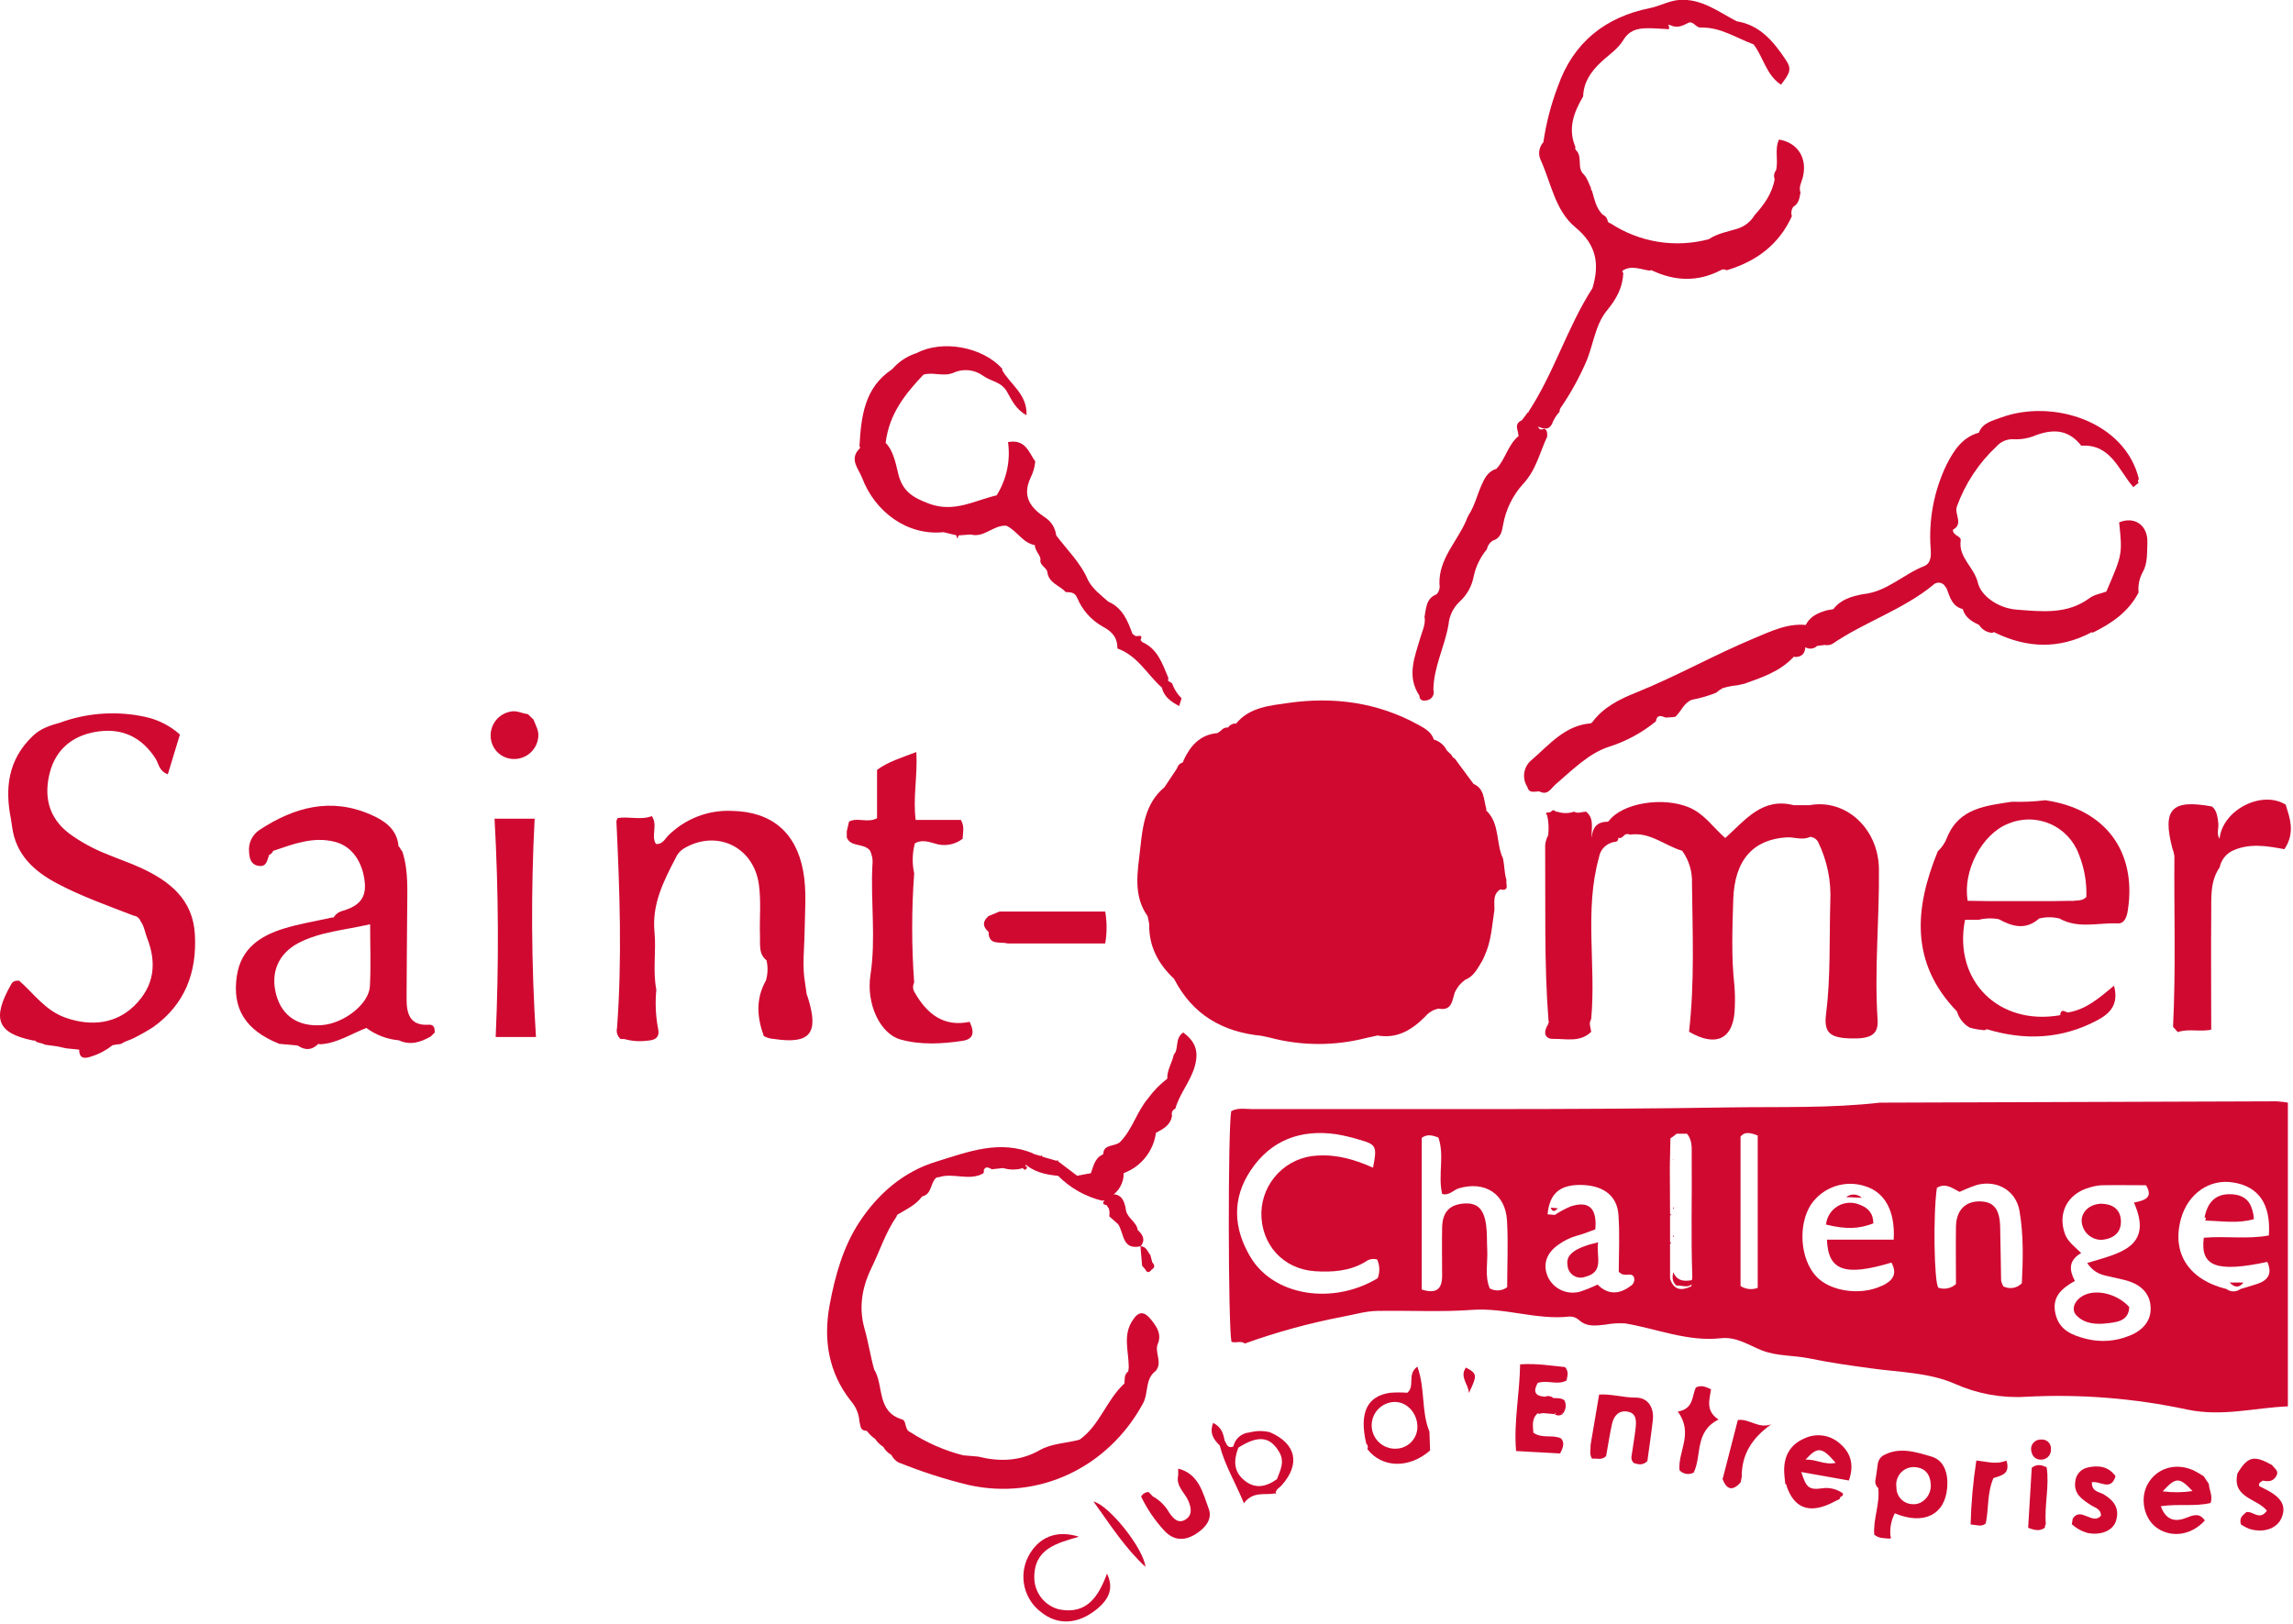
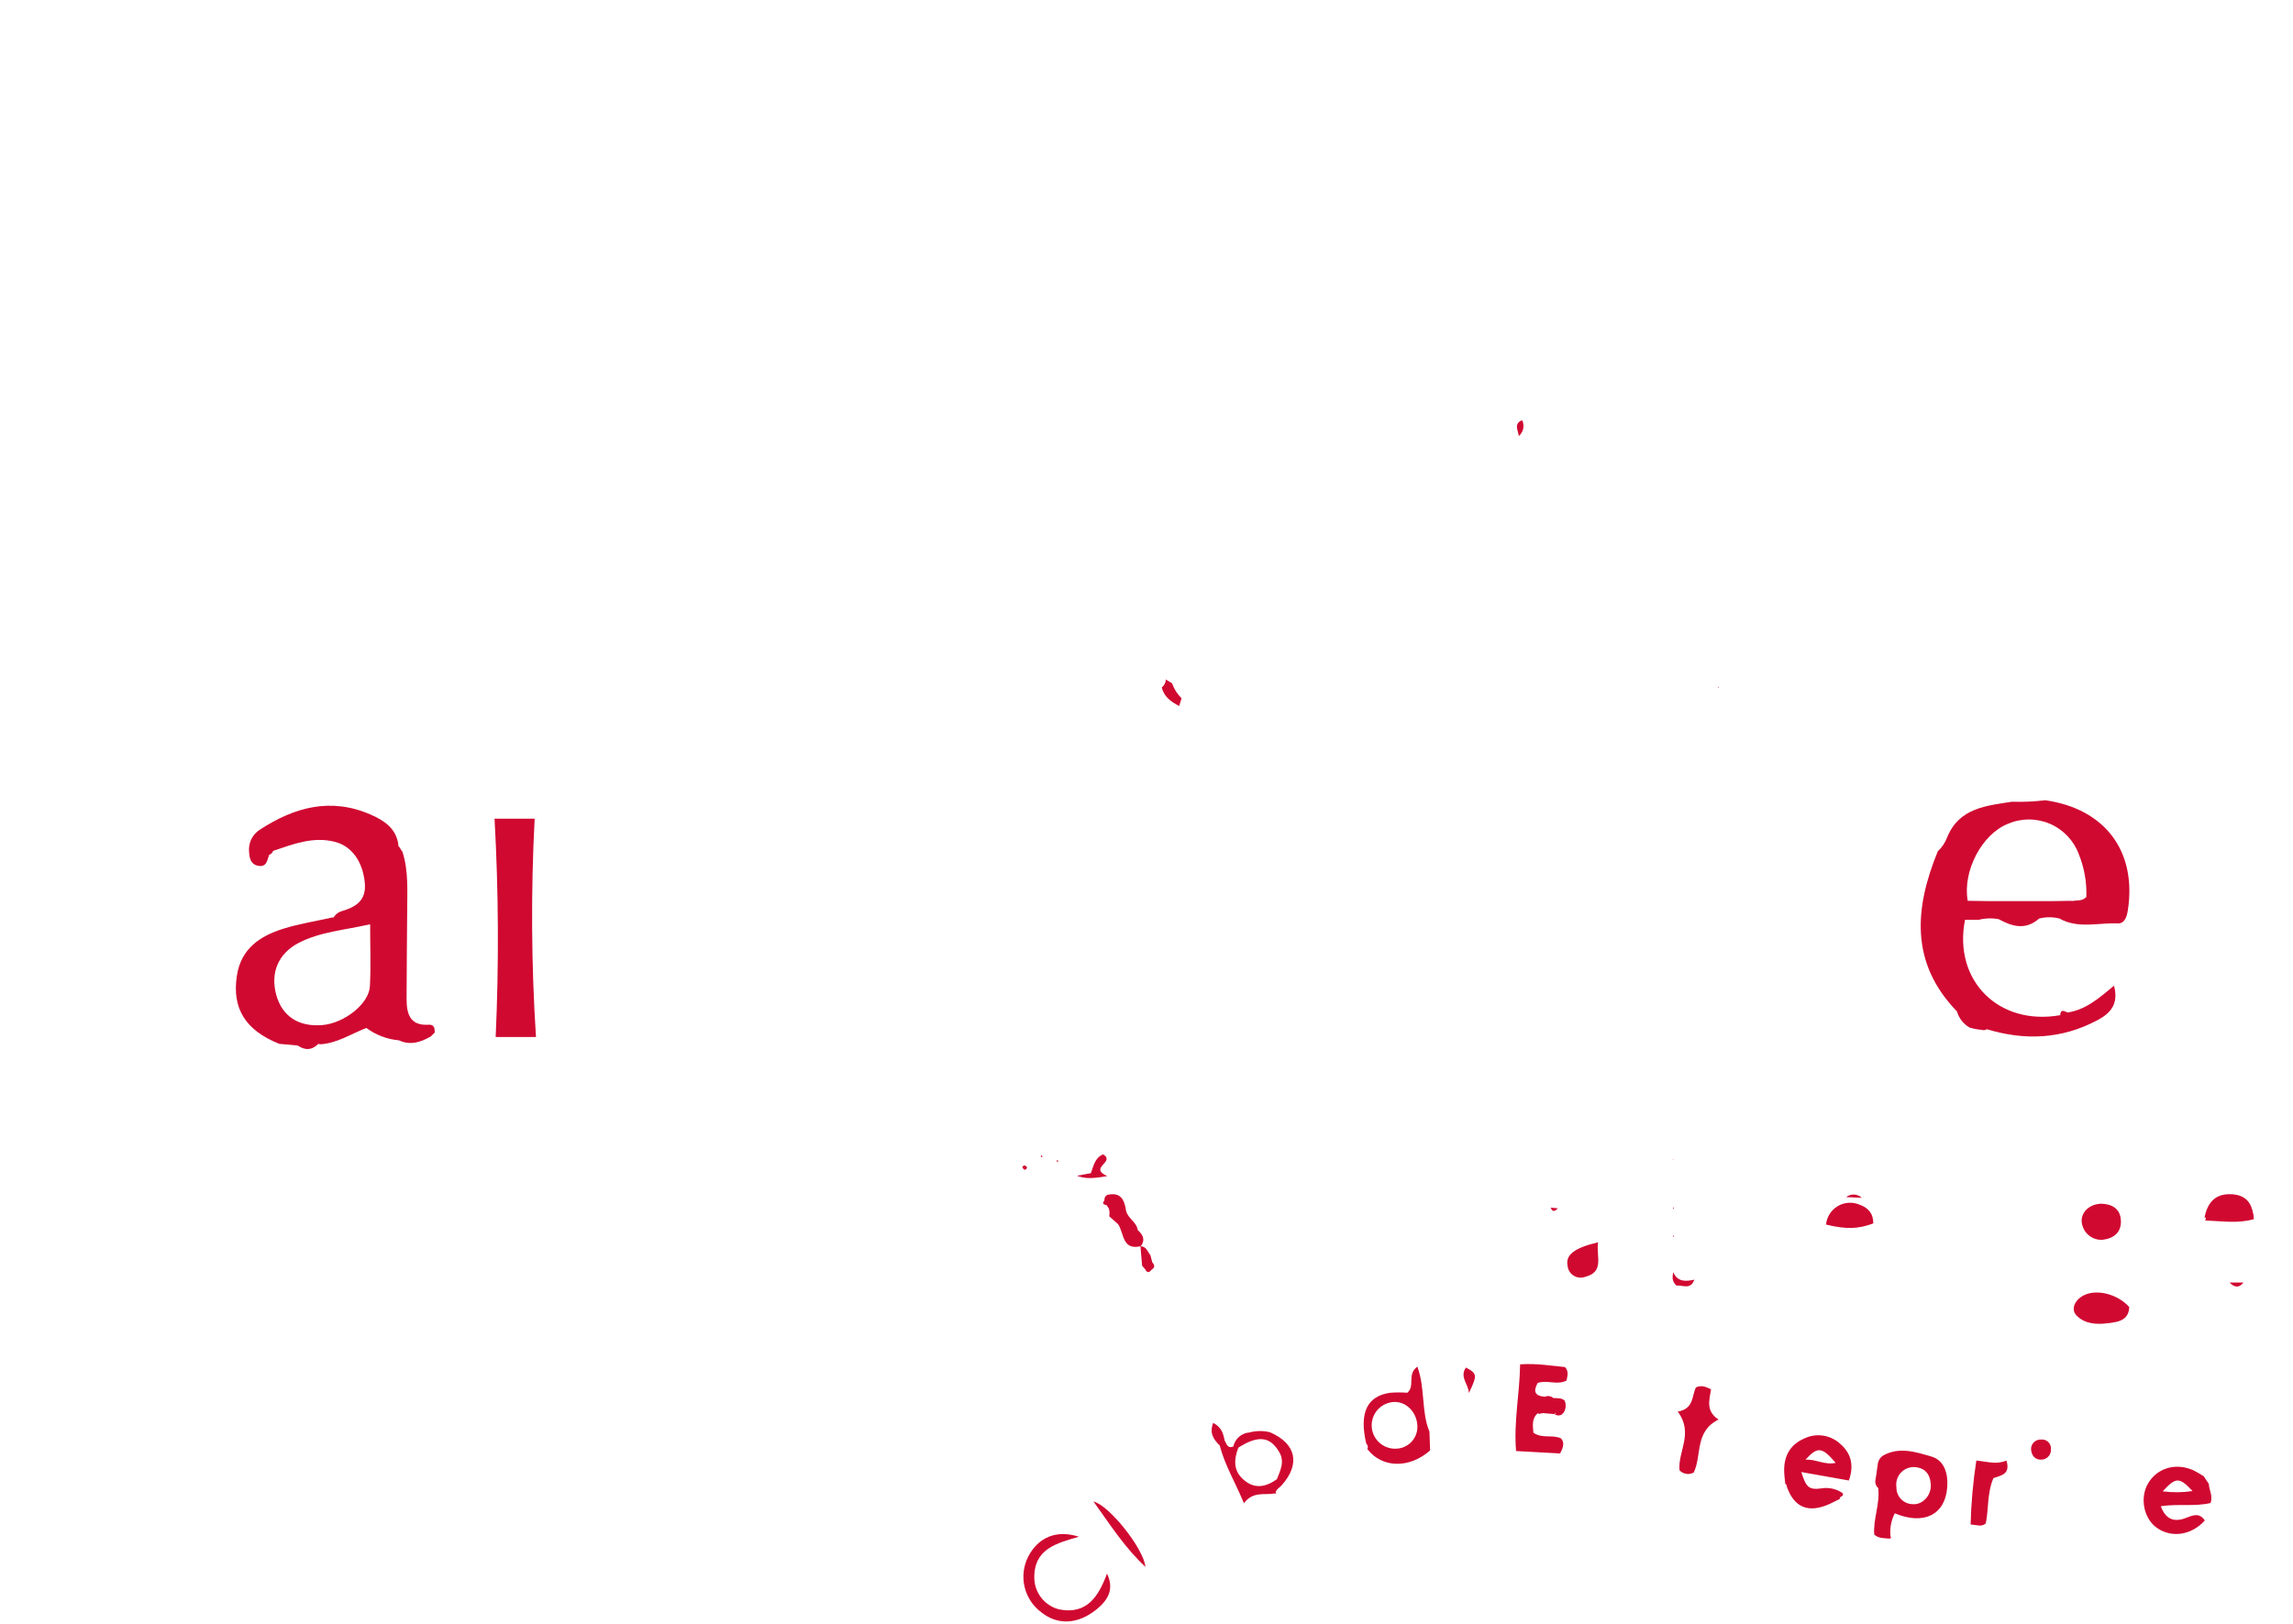
<svg xmlns="http://www.w3.org/2000/svg" fill="none" viewBox="0 0 569 403">
-   <path fill="#D00931" d="m368.85 200.88-.07.26.19.19c3.26 3.27 2.2 8 4 11.75.37 1.76.31 3.58.85 5.31-.25 1 .93 2.87-1.55 2.37-1.94 1.27-1.37 3.24-1.43 5.05-.61 3.85-.76 7.8-2.45 11.42-.18.448-.387.886-.62 1.31-1.12 1.8-2 3.79-4.19 4.64-1.122.811-2.015 1.9-2.59 3.16-.65 2-.68 4.63-4 4-1.282.242-2.441.92-3.28 1.92-3.27 3.3-6.94 5.62-11.88 4.75l-2.87.63c-7.879 2.017-16.145 1.969-24-.14l-1.91-.41c-9.64-.94-17.09-5.24-21.63-14l-.07-.14c-3.94-3.69-6.3-8.09-6.18-13.61l-.38-1.92c-3.74-5.24-2.46-11.19-1.85-16.79.61-5.6 1.24-11.26 6-15.22l3.11-4.66c.067-.289.196-.56.377-.794.181-.235.411-.428.673-.566.161-.015.31-.091.418-.211.107-.121.165-.278.162-.439 1.7-3.64 4.1-6.41 8.43-6.79l.82-.57c.358-.434.857-.728 1.41-.83.058.029.121.044.185.045.065.002.129-.012.187-.039.059-.027.111-.066.152-.116.041-.049.07-.108.086-.17.393-.378.892-.626 1.43-.71.26.14.44.07.55-.21 3.36-3.86 8.26-4.23 12.69-4.87 11.25-1.62 22.19-.18 32.33 5.41 1.62.89 3.23 1.76 3.86 3.67.696.201 1.343.546 1.898 1.013.554.467 1.005 1.045 1.322 1.697l1.16 1.12c.142.392.433.712.81.89l4.65 6.28c2.78 1.21 2.5 4 3.2 6.32Zm15.26 53.44c.088-.198.162-.402.22-.61 0-.1 0-.23-.07-.34-1.11-14.21-.72-28.45-.83-42.69-.088-1.162.169-2.324.74-3.34.21-1.669.125-3.361-.25-5-.28-.26-.35-.45-.19-.57.117-.09.262-.136.41-.13.159.014.32-.006.472-.057.151-.052.29-.135.408-.243.061-.082.142-.147.236-.187.094-.041.197-.055.299-.043.101.012.198.051.28.112.081.062.145.144.185.238h.42c1.348.465 2.812.465 4.16 0 1 .57 2 0 3 0 2.16 1.78 1.19 4.31 1.37 6.5.18-2.49 1.26-4 3.94-4l.28-.15c3.37-4.55 13.47-6.12 19.93-3.42 3.83 1.61 6 5 9 7.61 5-4.51 9.22-10.16 17-8.15H449c9.05-1.67 17.15 5.82 17.25 15.86.13 12.47-1.16 24.92-.33 37.41.24 3.69-1.72 4.82-7 4.61-4.83-.18-6.36-1.5-5.8-5.94 1.18-9.28.79-18.59 1.06-27.9.277-5.139-.759-10.263-3.01-14.89-.198-.366-.485-.676-.834-.902-.35-.225-.751-.359-1.166-.388-1.93.94-3.91 0-5.87.13-8.23.52-12.89 5.58-13.2 15.45-.22 7.09-.51 14.23.29 21.33.145 1.816.175 3.64.09 5.46-.16 7.71-4.49 10-11.35 6 1.41-12.28.86-24.61.73-36.92.102-2.864-.757-5.68-2.44-8-4.34-1.28-8-4.75-13-4-.233-.137-.507-.187-.773-.139-.266.048-.506.189-.677.399-.4.26-.7.78-1.3.52h-.08c0 1.39-1.26.85-1.88 1.28-.758.276-1.429.749-1.943 1.372-.513.622-.851 1.371-.977 2.168-3.7 13.25-.69 26.82-1.95 40.19-.69 1.06-.08 2.11 0 3.16-2.74 2.68-6.27 1.68-9.44 1.74-2.16.03-2.47-1.71-1.29-3.53ZM15.94 179c6.498-2.163 13.46-2.529 20.15-1.06 3.182.694 6.131 2.2 8.56 4.37l-3 9.86c-2.21-.75-2.26-2.7-3.12-4-3.33-5.1-8-7.42-14-6.64-6 .78-10.53 4.04-12.16 10.18-1.52 5.89-.39 11.18 4.77 15.15 2.958 2.154 6.186 3.912 9.6 5.23 2.75 1.16 5.6 2.1 8.31 3.36 7.11 3.3 12.83 7.81 13.31 16.49.52 9.45-2.46 17.34-10.36 23-1.674 1.067-3.406 2.039-5.19 2.91l-1.88.74c-.49.25-.91.67-1.53.59l-1.45.23c-1.54 1.237-3.296 2.176-5.18 2.77-1.47.53-3.13.84-3.12-1.66l-3.11-.31c-.86-.13-1.69-.41-2.55-.53l-2.89-.39c-.64-.45-1.47-.35-2.12-.76l-.35-.28h-.44c-8.89-1.82-10.28-5.37-5.43-13.92.42-.88 1.2-.95 2-.92 3.69 3.24 6.49 7.43 11.53 9.19 6.51 2.28 12.59 1.41 17.07-3 5-4.91 5.57-10.63 3.13-16.83-.53-1.36-.69-2.88-1.59-4.1-.132-.376-.367-.708-.678-.957-.311-.249-.686-.406-1.082-.453-6.35-2.47-12.81-4.73-18.84-7.92-5.74-3-10.41-7.17-11.3-14.18l-.28-1.84C1.18 195.63 2 188.63 8 182.8c2-2 4.42-2.74 7-3.46l.94-.34ZM428.46 67.08c-.221-.145-.48-.222-.745-.222s-.524.077-.745.222c-5.62 2.91-11.26 2.73-16.92.1l-.33-.14-.34.13c-2.25-.28-4.51-1.43-6.74 0l-.08.32.25.21c-.12 3.64-1.69 6.49-4 9.3-3.09 3.71-3.4 8.81-5.37 13.16-1.72 3.9-3.802 7.63-6.22 11.14-.161.279-.241.598-.23.92-.836.89-1.483 1.942-1.9 3.09-.43.65-.91 1.21-1.82 1-2.68 0-2.37-3-4-4.08 6.37-9.69 9.64-21 15.9-30.72 1.77-6 1.05-10.72-4.29-15.13-5-4.13-6-11.09-8.65-16.86-.288-.702-.371-1.472-.238-2.219.133-.747.476-1.441.988-2.001.691-4.756 1.905-9.421 3.62-13.91 3.82-10.87 11.74-17.15 22.85-19.39 2.46-.49 4.61-1.78 7.12-2C422.2-.46 426.38 2.92 430.94 5.28c5.77.92 9.13 5 12.11 9.45 1.58 2.33 1.28 3.21-1.1 6.29-3.68-2.4-4.37-6.84-6.8-10-4.31-1.6-8.27-4.34-13.11-4.17-1.3 0-1.71-1.61-3-1.23-1.45.75-2.8 1.48-4.59.62-1-.48.2.86-.44 1-1.82-.08-3.63-.27-5.44-.23-2.36.06-4.31.53-5.79 3-1.31 2.17-3.68 3.69-5.58 5.49-2.43 2.3-4.24 4.91-4.34 8.41-2.31 3.94-3.88 8-1.92 12.58-.057.136-.072.285-.043.429.028.144.099.277.203.381 1.71 1.64.09 4.36 1.92 6 .94 1 1.21 2.26 1.8 3.4-.046.108-.051.23-.012.341.039.111.118.204.222.259.67 2.17 1 4.51 2.85 6.12v-.06c.241.125.453.297.625.507s.3.452.375.713c.004.214.085.419.228.577.144.158.34.259.552.283 3.557 2.336 7.568 3.893 11.77 4.571 4.202.677 8.499.459 12.61-.641 2.16-1.47 4.79-1.88 7.17-2.63 1.739-.562 3.217-1.734 4.16-3.3 2.36-2.62 4.41-5.4 5-9-.14-.354-.182-.74-.122-1.117.059-.376.219-.73.462-1.024.64-2.49-.42-5.24.74-7.66 4.69.76 7.1 4.66 5.91 9.37-.32 1.27-1.07 2.41-.58 3.78-.24 1.34-.38 2.73-1.75 3.5-.251.333-.416.722-.482 1.133-.067.411-.031.833.102 1.227-3.21 7.08-8.87 11.26-16.19 13.43ZM286.79 340.27c-2.74 2-1.72 5.43-3.17 8.09-8.64 15.89-25.91 24.16-43.42 20.18-5.752-1.404-11.397-3.219-16.89-5.43h-.13c-.865-.433-1.567-1.135-2-2-.835-.474-1.526-1.165-2-2-.793-.506-1.474-1.17-2-1.95-.794-.547-1.49-1.223-2.06-2l-.42-.06c-1.35-.18-1.12-1.38-1.44-2.23-.096-1.842-.799-3.6-2-5-5.72-7.18-7-15.43-5.36-24.1 1.33-7.16 3.34-14.34 7.35-20.44 4.59-7 10.93-12.53 19.06-15 7.81-2.41 15.76-5.57 24.16-2-.62.72-1.48 1.28-1.69 2.31-.08.2-.17.38-.26.57-.261.349-.604.627-1 .81-1.511.382-3.097.348-4.59-.1l-2.8.29c-.71-.3-1.45-.92-2 .18.049.272.021.553-.08.81-3.54 2.05-7.48-.23-11.1 1-.144-.022-.291-.009-.428.038-.138.047-.262.127-.362.232-1.31 1.35-.95 3.95-3.34 4.49l.34.29-.35-.28c-1.48 2.06-3.73 3.08-5.8 4.34-.144.043-.273.127-.369.243-.096.116-.155.257-.171.407-2.73 3.95-4.16 8.55-6.25 12.82-2.28 4.69-3.19 9.72-1.7 14.95.95 3.35 1.46 6.8 2.4 10.16 2.47 4 .52 10.5 6.95 12.42 1.16.34.52 2.57 2 3.14 4.035 2.62 8.47 4.565 13.13 5.76l3.73.32c5.29 1.31 10.4 1.18 15.29-1.6 3.05-1.73 6.62-1.68 9.91-2.62 5-3.58 6.66-9.87 11.09-13.93l.1-1.5c.032-.297.124-.585.272-.845.148-.26.348-.486.588-.665l.12-1c0-4-1.59-8.09 1.08-11.83 1.93-3 3.63-1.12 4.86.5 1.23 1.62 2.15 3.28 1.32 5.38-1.02 2.17 1.25 4.68-.57 6.85ZM154 257.88c-.386-.32-.674-.741-.831-1.217-.158-.476-.178-.986-.059-1.473 1.28-17.12.67-34.24-.15-51.35 0-.15.1-.3.28-.77 2.74-.53 5.71.57 8.52-.51 1.54 2.32-.29 4.84 1 6.9 1.64.2 2.22-1.25 3.11-2.12 2.073-2.058 4.552-3.66 7.28-4.705 2.727-1.046 5.643-1.51 8.56-1.365 9.8.2 15.86 5.35 17.61 15 .9 5 .4 9.95.34 14.93-.06 4.31-.65 8.63.14 12.94.12.86.25 1.73.37 2.6.11.32.23.63.33.94 2.76 8.85.52 11.54-8.45 10.19-.88-.047-1.738-.293-2.51-.72-1.59-4.37-2.16-9.08.53-13.79.469-1.628.518-3.348.14-5-2-1.59-1.54-3.88-1.62-6-.16-4.31.33-8.65-.29-12.94-1.38-9.43-10.73-13.7-18.83-8.68-.818.57-1.456 1.361-1.84 2.28-3 5.74-5.87 11.44-5.22 18.26.46 4.77-.47 9.6.46 14.37-.319 3.241-.171 6.511.44 9.71.49 2.23-.89 2.85-2.68 2.94-1.901.253-3.833.117-5.68-.4l-.95-.02Zm376.69-138.05-1.31 1.08c-3.69-4.23-5.58-10.76-12.91-10.28-2.81-3.55-6.23-4.45-11.24-2.62-1.814.783-3.788 1.126-5.76 1-.754-.014-1.503.136-2.193.44-.691.304-1.308.754-1.807 1.32-4.428 4.123-7.811 9.24-9.87 14.93-.71 1.9 1.73 4.35-1 5.79 0 1.53 2.1 1.5 1.94 2.67-.6 4.25 3.35 6.59 4.26 10.47.77 3.26 5 6.33 9.65 6.69 6.3.47 12.53 1.24 18.11-2.9 1.15-.85 2.75-1.08 4.12-1.59 4-9.25 4-9.25 3.18-17.18 3.85-1.59 7.25.72 7 5.25-.11 2.36.12 4.91-1.19 7.18-.793 1.483-1.14 3.164-1 4.84v.17c-2.5 4.79-6.68 7.65-11.36 9.94l-.23-.12-.23.11c-7.93 4.14-15.86 3.87-23.79 0l-.33-.15-.28.22c-.68-.036-1.342-.237-1.927-.585-.585-.349-1.077-.834-1.433-1.415l-.15.22.17-.2c-1.81-.84-3.47-1.84-4.06-3.94-2.67-.66-3.19-3-4-5.12l-.65-.89c-.361-.345-.841-.537-1.34-.537-.499 0-.979.192-1.34.537l.11-.06c-7.58 6.24-17.07 9.22-25.1 14.7-.59.318-1.274.417-1.93.28l-1.87.23c-.383.374-.88.61-1.412.672-.532.061-1.069-.056-1.528-.332-1.41-1.75-.45-3.5 0-5.26 1-2.37 3.1-3.28 5.39-3.92l1.56-.28c1.88-2.45 4.6-3.2 7.44-3.73 5.81-.57 9.89-4.91 15.05-6.93 1.76-.69 1.78-2.55 1.66-4.28-.55-7.196.809-14.408 3.94-20.91 1.8-3.53 3.87-6.78 8-7.94 1-2.49 3.31-2.94 5.46-3.74 12.83-4.74 30.75.9 34.25 15.15-.095.214-.175.435-.24.66.08.12.16.25.19.36Zm-320.57 86.5c.19-.8.38-1.59.57-2.42 2.15-1.11 4.6.45 6.95-.83v-12c2.73-2 6-3 9.75-4.42.34 5.86-.88 11.22-.17 16.84h11.22c1 1.74.45 3.22.45 4.68-.99.765-2.156 1.27-3.391 1.467-1.235.198-2.5.082-3.679-.337-1.62-.45-3.19-.91-4.79 0-.659 2.433-.721 4.989-.18 7.45-.66 9.028-.66 18.092 0 27.12-.198.379-.292.804-.271 1.231.021.428.156.842.391 1.199 3 5.3 7.19 8.68 13.65 7.31 1.32 2.78.88 4.33-1.83 4.73-5.13.76-10.34 1.05-15.35-.35s-8.54-8.78-7.44-16c1.4-9.15 0-18.27.49-27.39.145-1.228-.082-2.472-.65-3.57-1.7-1.88-4.66-.7-5.71-3.15l-.01-1.56Zm38.52-114.55c2 3.64 6.29 6 6.09 11.26-2.54-1.3-3.71-3.76-4.8-5.73-1.45-2.62-4-2.61-5.92-4-1.067-.793-2.329-1.282-3.651-1.414-1.323-.132-2.657.098-3.859.664-2.5 1-5-.31-7.36.44-4.45 4.72-8.5 9.66-9.37 16.94 1.61 1.5 2.44 4.56 3 7.12 1 4.82 3.63 6.42 7.9 8 6.2 2.23 11.2-.87 16.64-2.11 2.473-3.935 3.476-8.617 2.83-13.22 4.34-.81 5.15 2.54 6.76 4.82-.146 1.432-.553 2.825-1.2 4.11-2.2 4.76.26 7.54 3.7 9.82.739.488 1.362 1.133 1.825 1.888.463.755.755 1.602.855 2.482-1 2.08-4.24-.3-4.82 2.52-3.35-.3-4.78-3.6-7.52-4.88-3.21-.26-5.52 3.09-8.86 2.17l-3 .23-.33.82-.25-.85-3.17-.77c-8.95.92-17-5-20.2-13.49-.85-2.23-3.29-4.59-.66-7.24.046-.035.083-.081.108-.133.025-.052.039-.109.039-.167 0-.058-.014-.115-.039-.167-.025-.052-.062-.097-.108-.133.43-7.33 1.18-14.51 8.08-19.09l-.09-.34.12.33c1.591-1.864 3.668-3.248 6-4l-.35-.16.35.18c6.4-3.45 16.53-1.6 21.37 3.91l-.11.19ZM550.81 215.26c-2.43 3.5-2.06 7.55-2.1 11.46-.09 9.55 0 19.1 0 28.83-2.73.64-5.6-.32-8.29.62l-1.19-1.32c.71-14.12.23-28.26.34-42.39-.09-.655-.261-1.297-.51-1.91-2.53-9.76-.18-12.22 9.86-10.37 1.24 1.09 1.35 2.59 1.54 4.09.16 1.29-.5 2.65.31 3.92.72-7.15 10.47-12.16 16.42-8.47.15.49.29 1 .44 1.47 1.06 3.21 1.42 6.36-.77 9.58-4.39-.82-8.78-1.57-13 .45-.779.401-1.458.973-1.985 1.672-.528.7-.892 1.509-1.065 2.368Z" />
-   <path fill="#D00931" d="M449.1 155.25c.25 1.66-.76 3-1.1 4.55.07 1.79-.34 3.22-2.52 3.27l-.23-.1-.22.13c-3.33 3.56-7.79 5.05-12.2 6.61l-1.68.37c-1.263.115-2.51.363-3.72.74-.56.31-1.083.682-1.56 1.11-1.957.786-3.987 1.375-6.06 1.76-2 .77-2.62 2.91-4.09 4.22-.79.14-1.6.12-2.39.19-1.12-.46-2.18-.8-2.43.94-3.401 2.788-7.295 4.911-11.48 6.26-5 1.52-9.19 5.76-13.35 9.33-1.21 1-1.94 2.9-4.06 1.81-1.12-.08-2.53.64-3-1.11-.697-1.07-.965-2.363-.75-3.622.215-1.259.897-2.39 1.91-3.168 4.32-3.74 8.16-8.49 14.53-9l.37-.22c2.75-3.77 6.79-5.77 10.91-7.42 9.94-4 19.26-9.28 29.11-13.4 4.37-1.81 8.91-4.14 14.01-3.25Zm-96.9 17.38c-3.23-4.87-1.11-9.63.27-14.42.46-1.55 1.21-3.05 1.08-4.74l-.07-.32c.43-2.2.38-4.65 3-5.64.312-.338.539-.746.663-1.189.123-.444.139-.91.047-1.361-.19-6.25 4.38-10.5 6.62-15.73.164-.46.361-.908.59-1.34 1.48-2.22 2.08-4.83 3.13-7.24.79-1.82 1.61-3.64 3.77-4.27 2.3-2.41 2.87-6 5.54-8.16-.148-1.364.139-2.739.82-3.93l1.51-2c1.79.29 3.45.58 2.66 3.16-.26.86.3 1.5 1.36.92.86.43.73 1.22.74 2-1.88 4-2.72 8.3-6.05 11.82-2.526 2.822-4.215 6.292-4.88 10.02-.28 1.54-.53 3.34-2.48 3.93-.399.228-.744.54-1.01.915s-.447.803-.53 1.255c-1.617 1.936-2.743 4.235-3.28 6.7-.442 2.454-1.687 4.691-3.54 6.36-1.549 1.475-2.512 3.46-2.71 5.59-.91 5.49-3.71 10.56-3.76 16.26.086.267.114.55.084.829-.031.279-.12.548-.261.79-.142.243-.332.453-.56.617-.228.163-.488.277-.763.334-.91.21-1.91.21-1.99-1.16Zm-60.93 89.13c1.38-1.5.13-4 2.36-5.5 2.75 2.11 3.94 4.33 2.9 8.22-1.04 3.89-3.82 6.91-4.88 10.71-.332.122-.603.369-.755.689-.151.32-.171.686-.055 1.021-.35 2.36-2.19 3.32-4 4.27-.298 2.236-1.201 4.349-2.61 6.111-1.41 1.762-3.273 3.107-5.39 3.889.023 1.187-.276 2.358-.863 3.389-.588 1.032-1.444 1.885-2.477 2.471-.571.462-1.232.803-1.94 1-4.173-1-7.984-3.148-11-6.2h-.14c-3.16-.31-6.15-1-8.51-3.34l-.54-1.71c.93-.82 2.06 0 3-.41l1.88.55.46.19 3.46 1 .45.17 4.67 3.54c1.46 0 3 .31 4.59-.61.93-1.28.75-3.28 1.88-4.7.06-2.76 3-1.75 4.32-3.2 3-3.16 4-7.37 6.78-10.66 1.355-1.866 2.972-3.526 4.8-4.93-.12-2.1 1.2-3.89 1.61-5.96Zm-2.98-91.12c-3.61-3.19-5.9-7.83-11-9.69 0-2.6-1.11-4.08-3.74-5.48-2.804-1.598-4.998-4.081-6.24-7.06-.62-1.46-1.63-1.39-2.77-1.45h-.05c-1.56-1.68-4.35-2.25-4.61-5.1-.34-1.16-2.05-1.58-1.67-3.13-.27-1.31-1.57-2.23-1.4-3.71.53-1.15-.4-2.7.85-3.51 2.06-1.16 2.48 2.29 4.37 1.3 2.76 3.68 6.18 6.9 8 11.27 1.21 2.21 3.21 3.66 5 5.26 3.53 1.53 4.81 4.74 6 8l.81.56c1.55-.16 1.55-.16 1.19 1 .16.109.285.262.36.44 3.92 1.7 5.06 5.43 6.54 8.93-.09 1.09-.41 2.03-1.64 2.37ZM248 226.25h26.26c.445 2.621.445 5.299 0 7.92H250c-1.83-.53-4.68.62-4.69-2.87-1.5-1.32-1.54-2.63 0-3.93l2.69-1.12Zm146.71 132.29c.69-4.07 1.38-8.14 2.11-12.42 3.15-.16 6.07.78 9.09.77 3.02-.01 4.59 2.45 4.23 5.61-.39 3.45-.91 6.89-1.35 10.14-1.18 1.16-2.29.82-3.35.5-.252-.229-.437-.522-.536-.848-.099-.325-.107-.672-.024-1.002.32-2.31.75-4.6 1-6.91.17-1.67.25-3.56-1.93-4-2.18-.44-3.46 1-3.91 2.93-.63 2.73-1 5.52-1.49 8.1-1.15 1.13-2.38.45-3.48.65-.75-1.12-.33-2.34-.36-3.52Zm165.9 10.3 1.74.89c3.87 2 5 4.07 3.84 6.94-1.1 2.72-4.48 3.92-8.09 2.78-.7-.287-1.37-.642-2-1.06-.54-1.64.43-2.32 1.32-3.07 1.61-.39 3.26 2.24 5.1-.36-2.31-3-8.54-3.15-7.36-8.95v-.19c2.55-4.34 4.1-4.74 8.65-2.19.53.85 1.86 1.39 1 2.79-.86 1.4-2 1.3-3.32 1.08-.44.35-1.12.5-.88 1.34Zm-46.26 8.06c2-3 4.86 1.69 7-.68 0-1.77-1.54-2-2.54-2.67-2.14-1.4-4.27-2.75-3.84-5.8.064-.838.397-1.633.951-2.266.553-.633 1.297-1.069 2.119-1.244 2.76-.65 5.21-.22 6.92 2.14-1.12 3.87-3.92 1.07-5.87 1.52-.08 2.38 1.86 2.37 2.93 3 2.6 1.55 4 3.53 3.06 6.57-.76 2.5-3.84 3.68-7.11 3-1.435-.409-2.757-1.145-3.86-2.15l.24-1.42ZM132.37 178.58c.58 1.51 1.49 2.9 1.16 4.68-.217 1.48-.98 2.826-2.138 3.773-1.158.947-2.628 1.428-4.122 1.347-1.41-.062-2.748-.639-3.762-1.621-1.013-.982-1.632-2.302-1.738-3.709-.129-1.485.299-2.965 1.201-4.152.902-1.187 2.213-1.996 3.679-2.268 1.59-.38 2.88.48 4.33.61l1.39 1.34Zm160 185.93c5.13 1.31 6.1 6 7.56 9.94 1 2.61-.82 4.75-3.09 6.22-2.91 1.89-5.66 1.75-8-.84-2.29-2.497-4.201-5.317-5.67-8.37.177-.343.446-.63.776-.829.33-.199.708-.304 1.094-.301l1 1.05c1.72.955 3.142 2.367 4.11 4.08.94 1.36 2.18 2.83 4 1.71 1.82-1.12 1.48-3 .67-4.79-.92-2-3.06-3.56-2.46-6.19 0-.56.01-1.12.01-1.68Zm135.14 2.41c1.23-4.79 2.47-9.58 3.73-14.47 2.87-.4 5 2.22 8.27 1.08-4.83 3.44-7.35 7.56-7.3 13l-.26 1.37c-2 2.28-3.53 1.89-4.54-.91l.1-.07Zm79.95 12.23c-1.21.93-2.47.71-4.18.05.3-5 .6-10 .89-14.89 1.29-1 2.36-.74 3.7-.13.72 4.65-.61 9.4-.2 14.14-.101.11-.173.243-.21.388-.037.145-.037.297 0 .442Z" />
  <path fill="#D00931" d="M274.07 297.89c-.035-.266.014-.535.139-.772.126-.236.322-.428.561-.548 3.38-.79 4.29 1.3 4.67 4 .47 1.88 2.61 2.75 2.89 4.74 1.29 1.16 1.95 2.43.75 4-4.71 1.09-4.11-3.29-5.64-5.48l-2.19-1.94c.122-.646.088-1.311-.1-1.94l-.59-.87c-.95-.08-1-.51-.49-1.19Zm-.32-11.38c3.12 1.95-3.72 3.26 1 5.4-3.41.59-5.45.73-7.5-.09l3.44-.63c.67-1.78.98-3.83 3.06-4.68Zm15.56-117.85 1.53.93c.485 1.407 1.294 2.681 2.36 3.72-.19.6-.37 1.19-.59 1.93-2.14-1.12-3.77-2.35-4.32-4.6.298-.241.543-.541.719-.882.175-.341.278-.715.301-1.098ZM283 309.33c1.46 0 1.75 1.32 2.45 2.17l.49 1.83c.65.68.68 1.28-.18 1.8l.22.12-.2-.16c-.57.81-1.12.93-1.62-.07l-.75-.87-.41-4.82Zm94.71-205.04c.323.652.418 1.394.269 2.107-.148.712-.532 1.354-1.089 1.823-.15-1.4-1.37-3.02.82-3.93Zm-107.73 39.77.04.04.12-.03-.16-.01Zm-7.36 144.22-.3.07-.16-.24.3-.16.16.33Zm-3.92-1.17-.33.1-.13-.29.3-.14.16.33Zm123 63.56c-1.71 1.39-1.31 3.2-1.2 4.93 2.2 1.55 4.75.39 6.88 1.42.85 1 .63 2.11-.25 3.73l-10.92-.6c-.62-7.26.9-14.2 1-21.52 4.08-.27 7.66.34 11.15.68 1 1.13.57 2.24.37 3.34-2.3 1.23-4.69-.21-7.15.59-1.05 1.9-.95 3.26 1.81 3.42.678.193 1.376.307 2.08.34 1 .06 2-.08 2.77.61.245.537.331 1.134.248 1.719-.083.585-.332 1.133-.718 1.581-.6-.031-1.198-.098-1.79-.2-.096-.051-.186-.111-.27-.18.66 0-.47.84.07.45l-3.45-.29c.57 0 .63.08.19.12-.44.04-.64 0-1 0s-.37.02.18-.14Zm34.63-.31c4.11-.71 3.45-4 4.52-6 1.39-.65 2.44-.15 3.73.47-.35 2.54-1.44 5.34 1.87 7.5-6 3-4.09 8.83-6.15 13.15-.566.314-1.22.43-1.859.33-.64-.099-1.228-.409-1.671-.88-.47-4.67 3.59-9.15-.44-14.57ZM489 378.37c.138-5.312.612-10.609 1.42-15.86 2.68.25 5 1.08 7.47 0 1.09 3.48-1.46 3.72-3.23 4.36-1.59 3.73-1.15 7.64-1.9 11.26-1.1.92-2.19.35-3.76.24Zm15-18.59c-.019-.331.032-.662.15-.971.118-.31.3-.591.535-.825.234-.234.515-.416.824-.534.31-.118.64-.169.971-.15.33-.038.665-.002.978.107.314.109.6.288.835.522.236.235.415.519.525.833.111.313.149.648.112.978.019.331-.03.663-.145.975-.115.311-.293.595-.523.835-.23.239-.507.429-.814.556-.306.127-.636.19-.968.184-1.57 0-2.32-1.03-2.48-2.51Zm-139.51-14.01c0-2.12-2.42-4-.72-6.34 2.8 1.5 2.86 1.89.72 6.34Z" />
  <path fill="#D00931" d="M385.77 351c.64-.61 1.32-.35 2-.07-.277.235-.625.371-.988.383-.363.013-.72-.097-1.012-.313Zm-.31-4c-.332.193-.722.265-1.101.203s-.725-.254-.979-.543c.344-.142.721-.186 1.088-.126.368.06.711.222.992.466Zm-3.76 3.67.34-.18.28.2-.31.25-.31-.27Zm-113.96 30.75c-5.58 1.62-11.27 3-11.08 10.4.062 1.764.693 3.461 1.8 4.837 1.107 1.375 2.63 2.355 4.34 2.793 6.89 1.36 9.79-3.18 11.9-8.88 1.64 3.43.72 6.22-2.61 8.89-4.59 3.7-9.57 4-13.69.72-2.092-1.551-3.566-3.795-4.16-6.331-.593-2.536-.267-5.201.92-7.519 2.49-4.77 6.98-6.71 12.58-4.91Zm16.49 7.47c-5-4.62-8.63-10.28-12.88-16.21 3.95.97 12.46 11.74 12.88 16.21ZM122.72 203.2h9.95c-.94 18.055-.83 36.149.33 54.19h-10c.816-18.056.722-36.143-.28-54.19Zm384.79-4.58c-2.733.338-5.488.462-8.24.37-6.38 1-13.06 1.52-16.06 8.76-.493 1.349-1.298 2.562-2.35 3.54-5.78 14.12-6.92 27.7 4.75 39.74.484 1.684 1.597 3.116 3.11 4 1.015.311 2.061.509 3.12.59.196.07.405.091.611.061.206-.03.401-.109.569-.231 9.42 2.86 18.54 2.48 27.39-2.2 3.39-1.79 5.36-4.09 4.18-8.6-3.61 3-7 6-11.54 6.65-.83-.37-1.71-.91-1.82.67-15.27 2.7-26.59-8.6-23.62-23.67H491c1.636-.413 3.342-.464 5-.15 3.35 1.85 6.69 2.77 10-.17 1.658-.415 3.392-.415 5.05 0 4.63 2.61 9.64 1 14.47 1.21 1.64.08 2.24-1.57 2.49-3.21 2.28-14.65-5.62-25.24-20.5-27.36Zm10.21 24c-1 1.09-2.27.78-3.38 1-8.667.26-17.35.26-26.05 0-1.34-7.36 3.5-16.61 10-19.16 1.646-.704 3.418-1.066 5.208-1.063 1.791.003 3.562.37 5.205 1.079 1.644.709 3.126 1.745 4.357 3.046 1.23 1.3 2.183 2.838 2.8 4.518 1.361 3.366 1.995 6.982 1.86 10.61v-.03Z" />
  <path fill="#D00931" d="M488.29 223.66h26.05c-8.57 1-17.16.37-25.74.36-.164.01-.328.03-.49.06l.18-.42Zm11.58-23.82c2.16-.615 4.45-.615 6.61 0-2.183.425-4.427.425-6.61 0Zm-393.52 54.5c-4.7.3-5.46-2.83-5.46-6.43 0-7.26.12-14.52.15-21.79 0-4.93.37-9.89-1.17-14.7-.262-.342-.493-.707-.69-1.09-.133-.086-.237-.21-.298-.357-.061-.146-.075-.308-.042-.463-.61-3.94-3.53-5.85-6.73-7.27-9.93-4.4-19-1.95-27.65 3.7-.914.587-1.647 1.417-2.115 2.398-.468.98-.653 2.072-.535 3.152.1 1.54.41 3.05 2.25 3.4 2.14.4 2.22-1.39 2.72-2.7.228-.086.436-.219.608-.392.172-.172.306-.38.392-.608 5-1.69 10-3.66 15.42-2.22 4.22 1.11 6.87 5.07 7.33 10.21.38 4.26-2.15 5.92-5.63 6.93-.819.217-1.53.725-2 1.43-.012.043-.034.083-.064.116-.03.033-.067.059-.109.076-.042.016-.086.023-.131.019-.045-.004-.088-.018-.126-.041-4 .91-8.18 1.56-12.12 2.79-5.82 1.81-10.55 4.94-11.57 11.69-1.23 8.09 2.07 13.5 10.51 16.89l4.58.42c1.74 1.18 3.41 1.25 5-.29l.23-.15.24.14c4.2-.19 7.67-2.54 11.57-4.06 2.358 1.75 5.155 2.813 8.08 3.07 2.83 1.33 5.4.47 7.9-.95l1-1c-.02-1.02-.12-2.02-1.54-1.92Zm-14.56-9.55c-.23 4.4-6.42 9.21-11.86 9.64-5.82.47-9.88-2.18-11.35-7.4-1.55-5.53.42-10.32 5.52-13 5.39-2.78 11.41-3.17 17.75-4.63 0 5.5.2 10.45-.06 15.39Zm334.63-74.34.13.36-.27-.26.14-.1Zm30.14 187.84c-1.18-1.063-2.651-1.751-4.223-1.975-1.573-.224-3.176.025-4.607.715-3.41 1.48-5 4.21-5 7.86 0 1.15.19 2.3.29 3.46.05-.001.099.01.144.032.045.022.083.055.113.095.029.04.048.087.056.136.008.049.003.1-.013.147 1.79 5.4 5.41 6.93 10.72 4.51l2.47-1.21c.002-.166.059-.327.162-.458.103-.13.247-.222.408-.262.09 0 .16-.1.23-.32s0-.41-.32-.58c-1.516-.975-3.348-1.333-5.12-1-3.07.38-3.71-.37-4.88-4.08l11.8 2.1c1.35-3.79.55-6.83-2.23-9.17Zm-8.53 4c3-3.3 4.09-3.19 7.49.8-2.9.58-4.94-.99-7.52-.79l.03-.01Zm100.1 6.05-1.28-1.93c-.825-.541-1.679-1.035-2.56-1.48-4.35-1.95-9-.59-11.25 3.25-2.13 3.62-1.07 8.82 2.27 11.1 3.65 2.5 8.57 1.73 11.81-1.9-1.35-2-2.94-1.31-4.72-.62-2.84 1.12-5 .39-6.2-2.92 4.41-.64 8.54.14 12.35-.8.63-1.87-.41-3.22-.42-4.7Zm-11.47 1.81c3.3-3.56 4.11-3.58 7.41-.07-2.454.373-4.949.396-7.41.07Zm-181.95-14.82c-2.07-5-1-10.66-3-16.14-2.67 2-.47 4.75-2.48 6.49-1.398-.099-2.802-.099-4.2 0-5.81.78-7.8 5-6 12.62.191.166.322.39.372.638.051.247.018.505-.092.732 3.63 4.73 10.38 4.88 15.56.34-.05-1.54-.1-3.11-.16-4.68Zm-8.41 4.24c-1.538.033-3.027-.546-4.138-1.61-1.111-1.065-1.754-2.527-1.787-4.065-.033-1.538.546-3.027 1.61-4.138 1.065-1.111 2.527-1.754 4.065-1.787 2.92-.07 5.46 2.52 5.66 5.77.055.744-.044 1.492-.291 2.196-.247.705-.636 1.35-1.144 1.897-.508.548-1.123.984-1.807 1.283-.683.299-1.422.453-2.168.454Zm-92.19-70.34c.46.14 1 .41.57.9-.43.49-.81 0-1-.51.15-.122.294-.252.43-.39Zm161.09 26.52c1.08 2.49 3.11 2.32 5.23 1.87-.88 2.61-2.92 1.29-4.4 1.47-1.21-1.04-1.03-2.18-.83-3.34Zm138.07 2.57h3.45c-1.13 1.45-2.28 1.23-3.45 0ZM384.8 299.74l1.79.16c-.67.7-1.31 1.1-1.79-.16Zm30.35 6.92.29.18-.28.18-.01-.36Zm-.01-6.97.29.16-.28.17-.01-.33Zm-.06-11.91.28.06-.27.04-.01-.1Zm64.15 73.72c-3.83-1.1-8-2.52-12.07-.16-.589.438-1.001 1.073-1.16 1.79-.23 1.42-.36 2.86-.63 4.27-.057.357-.022.723.103 1.062.124.34.333.642.607.878.46 3.92-1.28 7.67-1 11.54 1.11 1 2.45.87 3.72 1 .44 0 .56-.17.32-.56-.216-1.967.156-3.954 1.07-5.71 7.19 3 12.47.36 13-6.39.28-3.41-.67-6.77-3.96-7.72Zm-4.64 11.84c-1.088-.029-2.121-.488-2.871-1.278-.75-.789-1.156-1.843-1.129-2.932-.097-.628-.055-1.269.124-1.879.178-.609.488-1.173.907-1.649.42-.477.939-.856 1.521-1.11.582-.255 1.213-.378 1.848-.362 2.64.13 4 1.69 4.13 4.39.13 2.7-2.06 5.03-4.53 4.82ZM462 297.29l-3.89-.17c.563-.439 1.263-.663 1.976-.632.713.031 1.392.316 1.914.802Zm85.05 4.93c.81-4.34 3.22-6 6.74-5.8 3.17.15 5.1 1.87 5.31 5.44-4.02 1.14-7.76.46-12.05.36Zm-231.93 53.26c-1.672-.405-3.418-.385-5.08.06-.956.072-1.862.453-2.583 1.084-.721.631-1.219 1.479-1.417 2.416-1.52.57-1.67-.74-2.17-1.56-.32-1.71-.8-3.29-2.83-4.32-1 2.62.16 4.16 1.63 5.61 1.27 4.93 3.91 9.22 6 14.33 2.37-3.11 5.23-1.91 7.68-2.44l.32.25-.13-.37c.09-.91.92-1.23 1.43-1.81 4.8-5.31 3.7-10.43-2.85-13.25Zm1.74 11.66c-2.65 1.88-5.38 2.54-8.12.26-2.74-2.28-2.59-5.1-1.45-8.09 4.85-3.09 7.75-2.79 10 .85 1.64 2.52.45 4.71-.43 6.98Zm204.86-59.42c2.74-.33 4.72-1.77 4.57-4.8-.15-3.03-2.31-4.08-4.87-4.16-2.78.08-4.81 1.89-4.87 4.15.01.659.153 1.31.421 1.913s.655 1.146 1.138 1.595c.483.449 1.052.796 1.672 1.02.621.224 1.28.32 1.939.282Zm-125.15.61c-5.93 1.41-8.09 3.13-7.59 5.76.035.505.187.994.445 1.43.257.435.613.805 1.038 1.078.425.274.909.445 1.412.499.502.054 1.011-.01 1.485-.187 4.89-1.25 2.64-5.14 3.21-8.58Zm120.75 13.06c-2.44 1.09-3.55 3.57-2.05 5.1 2.14 2.2 5.05 2.27 7.87 1.93 2.44-.3 5.07-.65 5.23-4-2.79-3.14-7.79-4.49-11.05-3.03Zm-52.46-17.74c0-2.5-1.31-3.94-3.57-4.71-.864-.34-1.795-.475-2.72-.394-.925.08-1.818.375-2.61.859-.792.485-1.461 1.147-1.954 1.934-.492.787-.796 1.677-.886 2.601 4.97 1.2 8.02 1.12 11.74-.29Z" />
  <path fill="#D00931" d="M559.29 302.59c-.21-3.56-2.14-5.29-5.31-5.44-3.52-.16-5.93 1.46-6.74 5.8 4.29.11 8.03.8 12.05-.36Z" />
-   <path fill="#D00931" d="M564.93 273.35c-32.82.1-65.633.21-98.44.33-12.21 1.4-24.5 1-36.72 1.17-39.63.66-79.28.34-118.92.43-1.79 0-3.66-.42-5.33.52-.83 4.45-.78 53.07.06 57.23 1.06.44 2.3-.37 3.33.43 7.985-2.872 16.184-5.112 24.52-6.7 2.73-.51 5.49-1.34 8.28-1.39 7.88-.15 15.79.32 23.63-.26 8.17-.59 16 2.57 24.1 1.66.844-.041 1.672.246 2.31.8 2 1.87 4.27 1.44 6.58 1.21 1.631-.31 3.294-.414 4.95-.31 7.91 1.32 15.51 4.6 23.75 3.68 3.85-.43 6.84 1.7 10.12 3 3.79 1.5 7.89 1.2 11.79 2 5.06 1.05 10.14 1.77 15.26 2.46 7.06 1 14.44 1 21 3.9 5.505 2.446 11.517 3.533 17.53 3.17 13.415-.711 26.865.355 40 3.17 8.82 1.84 16.68-.46 25-.79v-75.39c-.927-.155-1.862-.262-2.8-.32Zm-223.06 43.91c-11.21 6.74-25.79 4.39-31.56-5.24-4.27-7.12-4.66-14.57.09-21.6 5-7.46 12.39-10.18 21.22-8.9 1.969.334 3.913.799 5.82 1.39 4.08 1.15 4.32 1.66 3.27 6.91-4.46-2-9-3.34-13.92-3-3.661.195-7.114 1.763-9.67 4.392-2.556 2.628-4.027 6.123-4.12 9.788-.09 7.91 5.42 14 13.32 14.52 4.33.27 8.63 0 12.53-2.36.402-.321.877-.537 1.383-.632.505-.094 1.026-.062 1.517.092.652 1.47.695 3.138.12 4.64Zm32.13 2.23c-.615.459-1.35.732-2.116.785-.766.053-1.531-.115-2.204-.485-1.31-3.09-.45-6.44-.63-9.7-.11-2 0-4-.27-6-.56-4.14-2.26-5.67-5.67-5.36-3.41.31-5.16 2.1-5.25 5.93-.08 4 0 8 0 12 0 3.26-1.41 4.57-5.06 3.4v-37.64c1.27-.94 2.53-.72 4.13-.07 1.58 4.43-.16 9.35.94 14 1.77.47 2.77-1 4.15-1.41 6.41-1.89 11.55 1.31 11.94 8 .32 5.43.04 10.91.04 16.55Zm30.71-.38c-2.88 2.24-5.74 2.29-8.28-.28-1.428.692-2.902 1.286-4.41 1.78-1.535.41-3.164.27-4.607-.394-1.442-.665-2.607-1.813-3.293-3.246-1.37-3.08-.44-6 2.73-8.13 1.352-.966 2.861-1.69 4.46-2.14 1.59-.4 3.12-1.06 4.56-1.57.48-5.28-1.62-7.18-6.14-5.69-1.368.582-2.68 1.289-3.92 2.11-.59-.1-1.2-.07-1.79-.16.49-5.05 2.91-7.26 8-7.29 5.57 0 9.21 2.47 9.58 7.32.37 4.85.09 9.92.09 14.24 1.51 1.57 2.92-.07 3.73 1.26.151.388.166.816.043 1.214-.124.398-.378.742-.723.976h-.03Zm14.95.16c-2.38 1.14-4.29 1-5.24-1.87v-8.73l.31-.19-.31-.17v-6.64l.32-.17-.32-.16-.06-11.81.35-.06h-.35l.15-6.93c.539-.348 1.053-.733 1.54-1.15h2.56c1.43 1.68 1.16 3.71 1.18 5.69.1 9.92-.21 19.85.15 29.77-.1.78-.17 1.6-.25 2.42h-.03Zm16.51.38c-.696.265-1.446.361-2.187.279-.74-.082-1.451-.338-2.073-.749V282.1c1-1.26 2.39-1 4.26-.26v37.81Zm30.76-.5c-5.28 2.5-12.82 1.38-16.29-2.4-3.92-4.28-4.52-12.64-1.28-17.74 1.456-2.153 3.582-3.766 6.049-4.587 2.466-.821 5.135-.804 7.591.047 4.71 1.51 7.34 6.14 6.91 13.22h-16.56c.29 7.76 4.51 9.14 16 5.69 1.65 2.94.13 4.62-2.35 5.77h-.07Zm34.75-.62c-.579.594-1.333.987-2.152 1.122-.818.135-1.659.005-2.398-.372-.263-.439-.452-.919-.56-1.42-.11-4.5-.11-9-.24-13.48-.13-4.28-1.6-6.08-4.86-6.19-3.72-.13-6 2.14-6.1 6.16-.08 4.82 0 9.63 0 14.35-.579.528-1.288.891-2.055 1.053-.766.162-1.562.116-2.305-.133-1.08-1.24-1.34-18.25-.38-24.79 2.2-1.39 4 .21 5.64 1 1.405-.671 2.851-1.253 4.33-1.74 5-1.29 9.66 1.4 10.53 6.45 1.05 6.08.87 12.23.58 17.99h-.03Zm26.72 13c-3.413 1.411-7.192 1.677-10.77.76-3.54-.92-6.66-2.17-7.58-6.23-.92-4.06 1.4-6.22 4.83-8.13-1.34-2.53-1.75-5 1.56-6.93-1.63-1.58-3.26-2.76-4-4.65-1.94-5.23.6-10.11 6.09-11.61.954-.305 1.941-.493 2.94-.56 3.63-.07 7.27 0 11.06 0 1.79 3-.12 3.73-3 4.3 5 11.24-3.92 12.63-11.6 15 1.94 2.81 4 3 5.92 3.44 1.45.36 2.93.61 4.35 1.06 3.13 1 5.31 3.12 5.46 6.4.24 3.56-2.14 5.92-5.23 7.15h-.03Zm31.82-12.9c-1.4.49-2.85.88-4.27 1.31-.495.379-1.101.584-1.725.584-.624 0-1.23-.205-1.725-.584-9.38-2.31-13.65-8.9-11.3-17.44 1.73-6.25 7.13-10 13-9 6.31 1 9.34 5.4 8.81 13.14-5.3 1-10.8.09-16.15.57-.92 7.15 3.16 8.67 15.77 6 1.24 2.79.29 4.49-2.38 5.42h-.03Z" />
</svg>